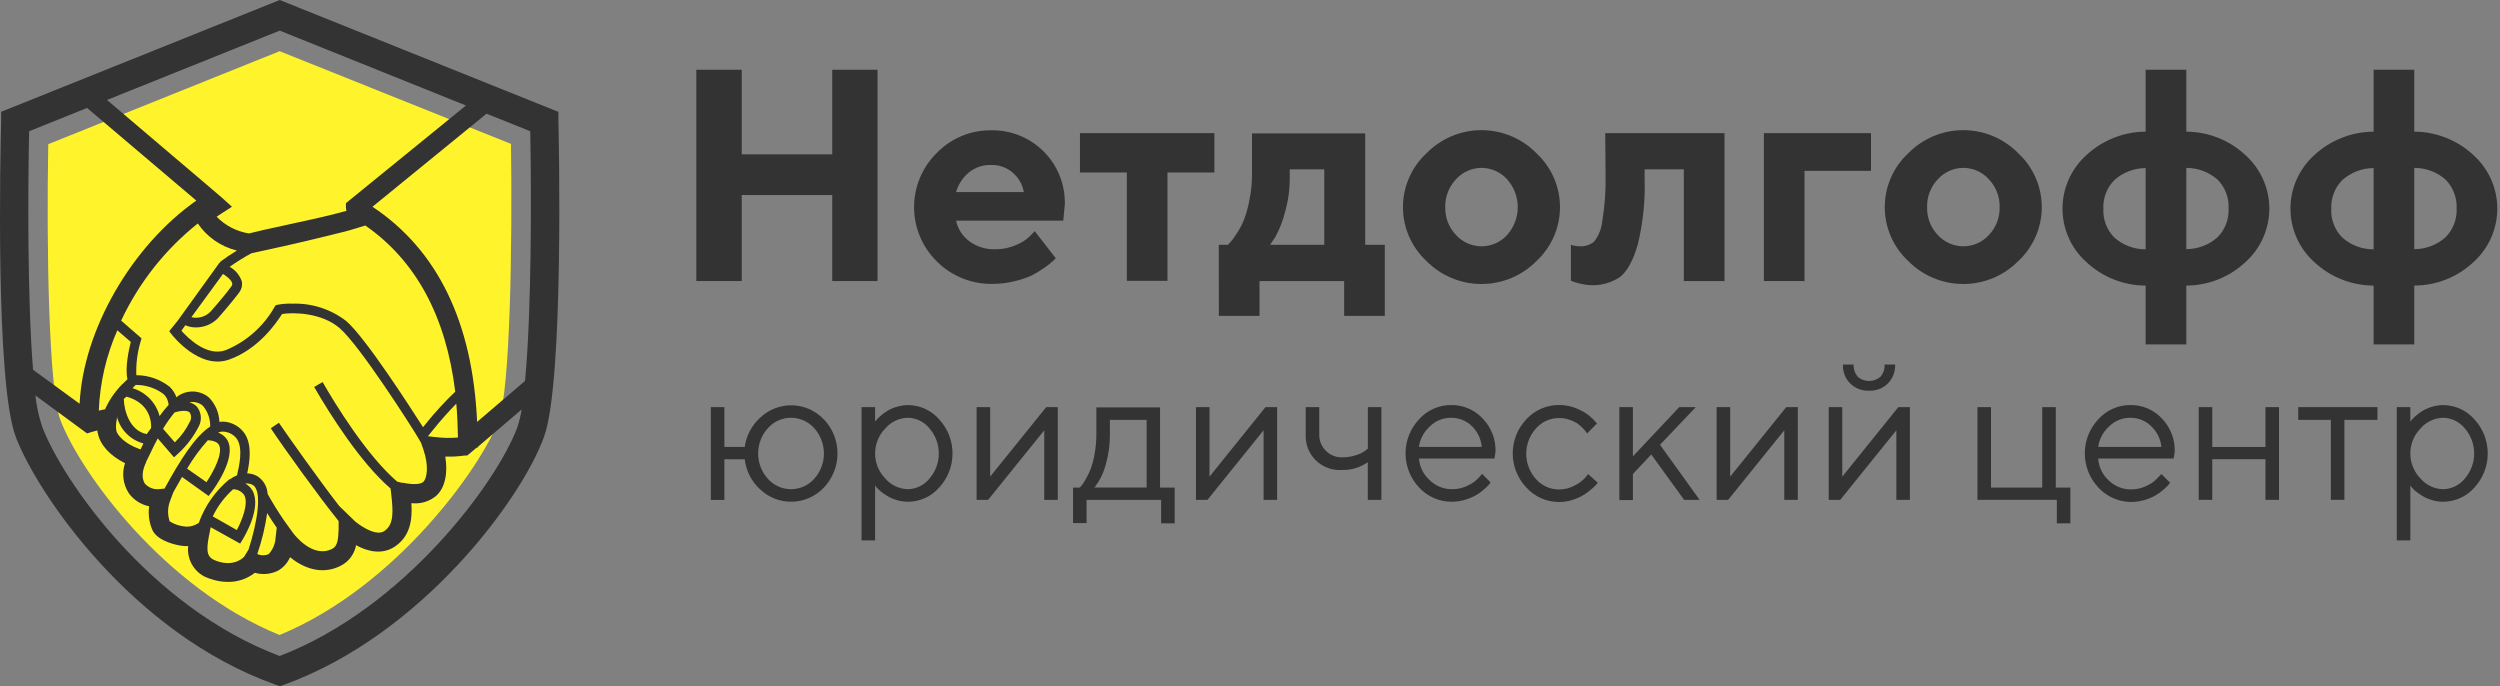
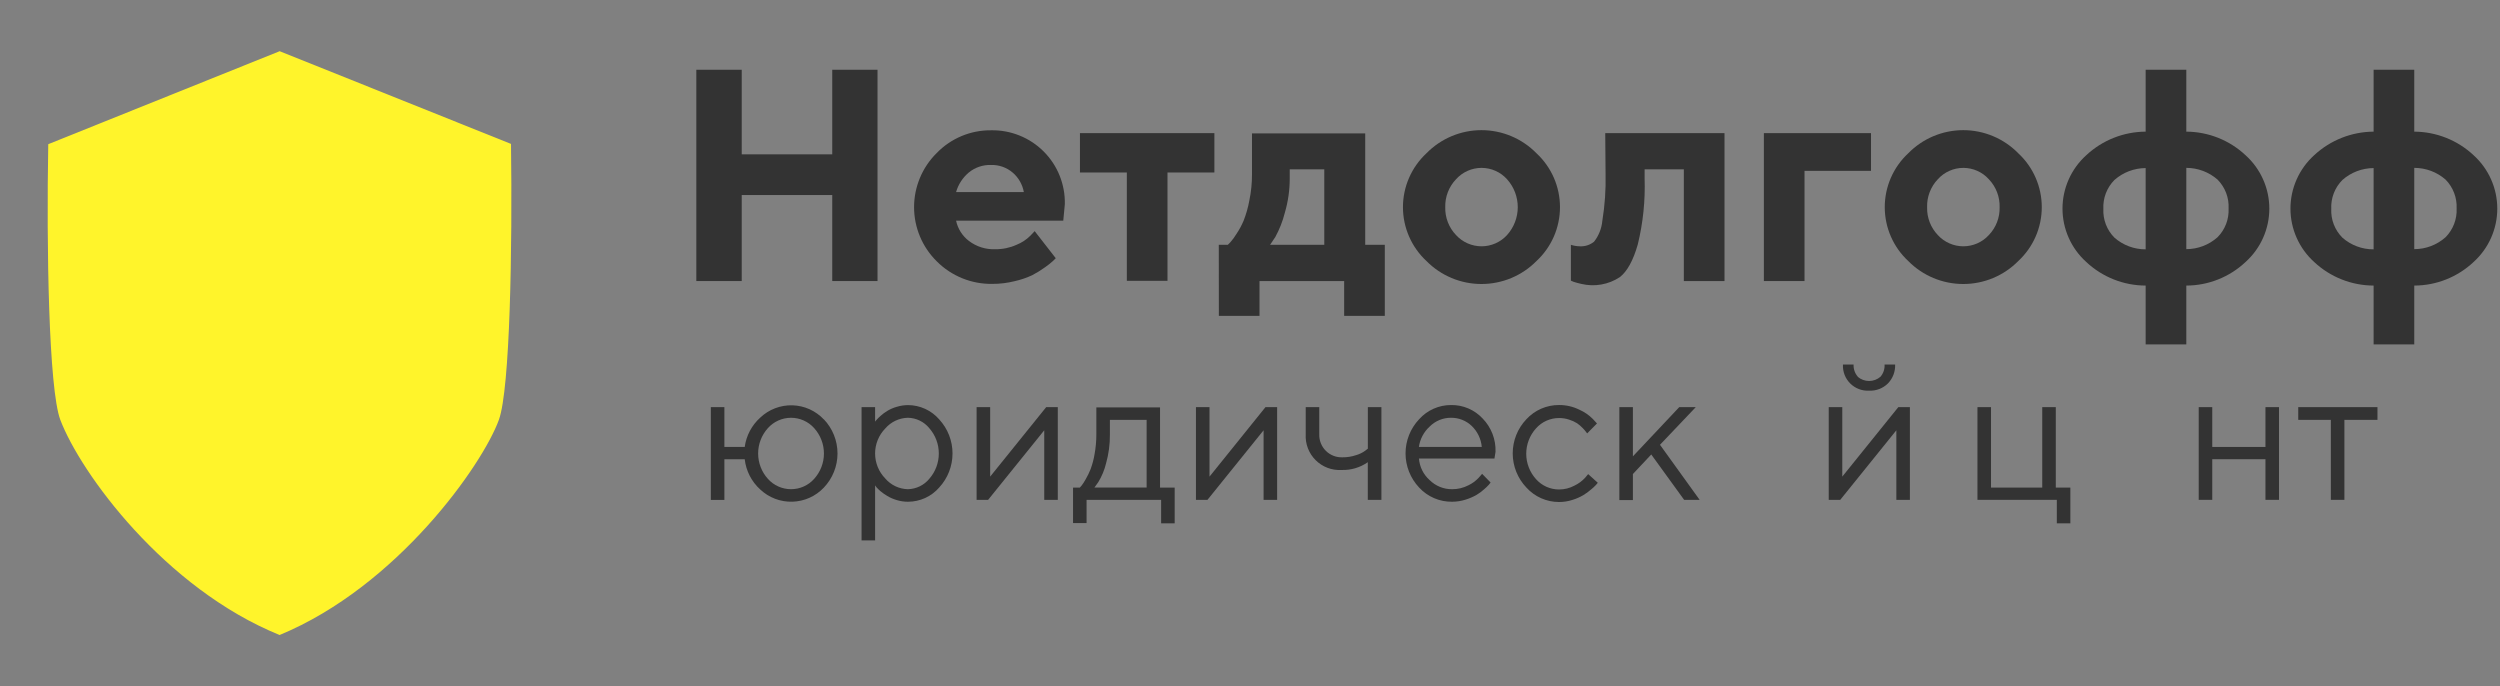
<svg xmlns="http://www.w3.org/2000/svg" width="204" height="56" viewBox="0 0 204 56" fill="none">
  <rect x="0" y="0" width="204" height="56" fill="#808080" stroke="none" />
  <path d="M3.938 11.765C3.783 20.181 3.976 31.747 4.922 34.261C6.581 38.615 13.432 48.004 22.815 51.817C32.442 47.838 39.387 37.903 40.708 34.261C41.626 31.741 41.814 20.164 41.698 11.743L22.821 4.178L3.938 11.765Z" fill="#FFF42B" />
-   <path d="M71.606 5.692V22.933H67.912V15.915H60.525V22.933H56.82V5.692H60.525V12.594H67.912V5.692H71.606Z" fill="#333333" />
+   <path d="M71.606 5.692V22.933H67.912V15.915H60.525V22.933H56.82V5.692H60.525V12.594H67.912V5.692Z" fill="#333333" />
  <path d="M86.763 18.004H78.016C78.154 18.665 78.527 19.254 79.066 19.661C79.682 20.13 80.443 20.369 81.217 20.336C81.813 20.344 82.404 20.221 82.948 19.976C83.372 19.807 83.758 19.553 84.081 19.23L84.43 18.86L86.149 21.07L85.934 21.286C85.727 21.473 85.509 21.646 85.281 21.805C84.949 22.047 84.6 22.263 84.236 22.452C83.775 22.669 83.291 22.834 82.793 22.944C82.2 23.093 81.591 23.167 80.979 23.165C80.138 23.179 79.302 23.024 78.522 22.707C77.742 22.391 77.033 21.921 76.44 21.325C75.853 20.747 75.387 20.059 75.07 19.3C74.752 18.541 74.588 17.727 74.588 16.904C74.588 16.081 74.752 15.267 75.07 14.508C75.387 13.749 75.853 13.061 76.44 12.483C77.013 11.891 77.701 11.422 78.461 11.104C79.222 10.785 80.039 10.625 80.863 10.632C81.66 10.615 82.452 10.76 83.192 11.058C83.931 11.355 84.603 11.799 85.166 12.363C85.729 12.927 86.172 13.599 86.469 14.338C86.765 15.078 86.908 15.87 86.89 16.666L86.763 18.004ZM82.638 14.086C82.143 13.663 81.508 13.441 80.858 13.461C80.203 13.443 79.563 13.661 79.055 14.075C78.558 14.493 78.196 15.048 78.016 15.672H83.545C83.434 15.055 83.114 14.494 82.638 14.086Z" fill="#333333" />
  <path d="M88.124 14.075V10.864H99.094V14.075H95.268V22.916H91.95V14.075H88.124Z" fill="#333333" />
  <path d="M99.453 19.976H100.189L100.393 19.772C100.574 19.57 100.735 19.352 100.874 19.12C101.111 18.772 101.313 18.402 101.477 18.015C101.687 17.479 101.844 16.923 101.947 16.357C102.094 15.648 102.166 14.926 102.163 14.202V10.886H111.402V19.976H113V25.773H109.683V22.933H102.776V25.773H99.459L99.453 19.976ZM105.242 13.815V14.561C105.244 15.505 105.11 16.445 104.844 17.352C104.67 18.045 104.408 18.714 104.065 19.341L103.639 19.976H108.062V13.815H105.242Z" fill="#333333" />
  <path d="M118.812 14.627C118.522 14.931 118.295 15.289 118.144 15.68C117.993 16.072 117.921 16.49 117.933 16.909C117.922 17.327 117.994 17.743 118.145 18.133C118.296 18.523 118.522 18.879 118.812 19.18C119.076 19.47 119.398 19.7 119.756 19.858C120.115 20.016 120.502 20.098 120.894 20.098C121.285 20.098 121.673 20.016 122.031 19.858C122.39 19.7 122.711 19.47 122.976 19.18C123.538 18.555 123.85 17.744 123.85 16.904C123.85 16.063 123.538 15.252 122.976 14.627C122.713 14.335 122.392 14.101 122.033 13.942C121.675 13.782 121.286 13.699 120.894 13.699C120.501 13.699 120.113 13.782 119.754 13.942C119.395 14.101 119.074 14.335 118.812 14.627ZM125.381 12.511C125.985 13.072 126.466 13.752 126.796 14.508C127.125 15.264 127.295 16.079 127.295 16.904C127.295 17.728 127.125 18.544 126.796 19.3C126.466 20.055 125.985 20.735 125.381 21.297C124.794 21.892 124.094 22.364 123.323 22.687C122.552 23.009 121.724 23.175 120.888 23.175C120.052 23.175 119.224 23.009 118.453 22.687C117.682 22.364 116.982 21.892 116.395 21.297C115.792 20.735 115.31 20.055 114.981 19.3C114.651 18.544 114.481 17.728 114.481 16.904C114.481 16.079 114.651 15.264 114.981 14.508C115.31 13.752 115.792 13.072 116.395 12.511C116.981 11.912 117.679 11.437 118.451 11.112C119.222 10.788 120.051 10.62 120.888 10.62C121.725 10.62 122.554 10.788 123.325 11.112C124.097 11.437 124.796 11.912 125.381 12.511Z" fill="#333333" />
  <path d="M130.987 10.864H140.719V22.933H137.401V13.815H134.2V14.561C134.26 16.368 134.074 18.175 133.647 19.932C133.271 21.259 132.779 22.143 132.181 22.612C131.722 22.916 131.205 23.122 130.663 23.217C130.121 23.312 129.565 23.294 129.03 23.165C128.817 23.119 128.606 23.061 128.399 22.994L128.184 22.9V19.976C128.421 20.054 128.669 20.095 128.919 20.098C129.337 20.12 129.749 19.986 130.075 19.722C130.458 19.233 130.692 18.644 130.749 18.026C130.956 16.758 131.045 15.475 131.015 14.191L130.987 10.864Z" fill="#333333" />
  <path d="M152.674 10.864V13.942H147.249V22.933H143.932V10.864H152.674Z" fill="#333333" />
  <path d="M158.126 14.627C157.837 14.931 157.611 15.289 157.461 15.681C157.311 16.073 157.24 16.49 157.253 16.909C157.241 17.327 157.312 17.743 157.462 18.133C157.612 18.522 157.838 18.879 158.126 19.18C158.391 19.47 158.712 19.7 159.071 19.858C159.429 20.016 159.816 20.098 160.208 20.098C160.6 20.098 160.987 20.016 161.346 19.858C161.704 19.7 162.026 19.47 162.29 19.18C162.58 18.879 162.806 18.523 162.957 18.133C163.108 17.743 163.18 17.327 163.169 16.909C163.181 16.49 163.109 16.072 162.958 15.68C162.807 15.289 162.58 14.931 162.29 14.627C162.028 14.335 161.707 14.101 161.348 13.942C160.989 13.782 160.601 13.699 160.208 13.699C159.815 13.699 159.427 13.782 159.068 13.942C158.71 14.101 158.389 14.335 158.126 14.627ZM164.695 12.511C165.299 13.072 165.781 13.752 166.11 14.508C166.439 15.264 166.609 16.079 166.609 16.904C166.609 17.728 166.439 18.544 166.11 19.3C165.781 20.055 165.299 20.735 164.695 21.297C164.108 21.892 163.409 22.364 162.638 22.687C161.866 23.009 161.039 23.175 160.203 23.175C159.367 23.175 158.539 23.009 157.768 22.687C156.996 22.364 156.297 21.892 155.71 21.297C155.106 20.735 154.624 20.055 154.295 19.3C153.966 18.544 153.796 17.728 153.796 16.904C153.796 16.079 153.966 15.264 154.295 14.508C154.624 13.752 155.106 13.072 155.71 12.511C156.295 11.912 156.994 11.437 157.765 11.112C158.537 10.788 159.366 10.62 160.203 10.62C161.04 10.62 161.868 10.788 162.64 11.112C163.411 11.437 164.11 11.912 164.695 12.511Z" fill="#333333" />
  <path d="M175.085 20.346V13.715C174.145 13.72 173.239 14.065 172.536 14.688C172.23 14.997 171.992 15.367 171.837 15.773C171.682 16.179 171.613 16.613 171.634 17.047C171.614 17.479 171.684 17.91 171.839 18.314C171.994 18.717 172.231 19.084 172.536 19.39C173.24 20.01 174.147 20.35 175.085 20.346ZM178.403 23.303V28.105H175.085V23.303C173.285 23.298 171.554 22.611 170.241 21.38C169.63 20.83 169.141 20.158 168.807 19.407C168.473 18.657 168.3 17.844 168.3 17.023C168.3 16.201 168.473 15.388 168.807 14.638C169.141 13.887 169.63 13.215 170.241 12.665C171.556 11.438 173.286 10.752 175.085 10.742V5.692H178.403V10.742C180.199 10.751 181.925 11.438 183.235 12.665C183.846 13.215 184.335 13.887 184.669 14.638C185.004 15.388 185.177 16.201 185.177 17.023C185.177 17.844 185.004 18.657 184.669 19.407C184.335 20.158 183.846 20.83 183.235 21.38C181.929 22.61 180.203 23.298 178.408 23.303H178.403ZM178.403 13.699V20.33C179.343 20.33 180.251 19.984 180.952 19.357C181.256 19.05 181.494 18.684 181.649 18.28C181.804 17.877 181.873 17.446 181.853 17.014C181.875 16.58 181.806 16.146 181.651 15.74C181.496 15.334 181.257 14.964 180.952 14.655C180.247 14.039 179.344 13.7 178.408 13.699H178.403Z" fill="#333333" />
  <path d="M193.687 20.346V13.715C192.747 13.72 191.841 14.065 191.137 14.688C190.831 14.997 190.592 15.366 190.436 15.772C190.28 16.179 190.21 16.613 190.231 17.047C190.211 17.48 190.281 17.911 190.437 18.314C190.593 18.718 190.832 19.084 191.137 19.39C191.84 20.012 192.748 20.352 193.687 20.346ZM197.004 23.303V28.105H193.687V23.303C191.885 23.297 190.152 22.61 188.837 21.38C188.228 20.829 187.741 20.157 187.407 19.406C187.074 18.656 186.901 17.844 186.901 17.023C186.901 16.201 187.074 15.389 187.407 14.639C187.741 13.888 188.228 13.216 188.837 12.665C190.156 11.44 191.886 10.754 193.687 10.742V5.692H197.004V10.742C198.802 10.751 200.53 11.438 201.842 12.665C202.452 13.216 202.939 13.888 203.273 14.639C203.606 15.389 203.778 16.201 203.778 17.023C203.778 17.844 203.606 18.656 203.273 19.406C202.939 20.157 202.452 20.829 201.842 21.38C200.533 22.612 198.803 23.299 197.004 23.303ZM197.004 13.699V20.33C197.946 20.331 198.856 19.984 199.559 19.357C199.863 19.05 200.099 18.683 200.254 18.28C200.41 17.877 200.48 17.446 200.46 17.014C200.481 16.58 200.411 16.146 200.256 15.74C200.101 15.334 199.864 14.965 199.559 14.655C198.852 14.037 197.944 13.697 197.004 13.699Z" fill="#333333" />
  <path d="M67.222 34.211C67.94 34.963 68.341 35.962 68.341 37.002C68.341 38.041 67.94 39.041 67.222 39.792C66.89 40.143 66.493 40.424 66.053 40.621C65.612 40.818 65.137 40.926 64.655 40.939C64.173 40.953 63.693 40.871 63.242 40.699C62.792 40.527 62.38 40.267 62.029 39.936C61.325 39.296 60.877 38.422 60.769 37.477H59.11V40.792H58.004V33.222H59.11V36.471H60.769C60.894 35.549 61.343 34.701 62.035 34.078C62.385 33.746 62.797 33.486 63.248 33.314C63.699 33.141 64.179 33.059 64.662 33.073C65.145 33.087 65.62 33.196 66.06 33.394C66.5 33.593 66.897 33.876 67.227 34.228L67.222 34.211ZM62.66 34.935C62.147 35.503 61.864 36.24 61.864 37.005C61.864 37.769 62.147 38.506 62.66 39.074C62.897 39.34 63.188 39.552 63.514 39.698C63.839 39.843 64.192 39.918 64.548 39.918C64.904 39.918 65.257 39.843 65.582 39.698C65.908 39.552 66.199 39.34 66.436 39.074C66.949 38.506 67.233 37.769 67.233 37.005C67.233 36.24 66.949 35.503 66.436 34.935C66.199 34.669 65.908 34.457 65.582 34.311C65.257 34.166 64.904 34.091 64.548 34.091C64.192 34.091 63.839 34.166 63.514 34.311C63.188 34.457 62.897 34.669 62.66 34.935Z" fill="#333333" />
  <path d="M71.409 39.604V44.097H70.303V33.222H71.409V34.404L71.525 34.261C71.628 34.145 71.739 34.036 71.856 33.935C72.026 33.78 72.212 33.643 72.409 33.526C72.645 33.385 72.897 33.275 73.162 33.2C73.466 33.105 73.783 33.057 74.102 33.056C74.583 33.058 75.059 33.164 75.497 33.365C75.934 33.566 76.324 33.858 76.639 34.222C77.338 34.979 77.726 35.972 77.726 37.002C77.726 38.032 77.338 39.024 76.639 39.781C76.323 40.145 75.932 40.437 75.493 40.637C75.055 40.837 74.578 40.941 74.096 40.942C73.779 40.944 73.464 40.897 73.162 40.803C72.896 40.725 72.642 40.613 72.404 40.472C72.21 40.357 72.025 40.228 71.851 40.085C71.729 39.981 71.614 39.869 71.508 39.748L71.409 39.604ZM72.238 34.963C71.706 35.509 71.408 36.242 71.408 37.004C71.408 37.767 71.706 38.5 72.238 39.046C72.467 39.312 72.749 39.527 73.066 39.678C73.383 39.828 73.728 39.91 74.079 39.919C74.416 39.912 74.746 39.832 75.049 39.685C75.352 39.539 75.619 39.328 75.832 39.068C76.332 38.497 76.607 37.763 76.607 37.004C76.607 36.245 76.332 35.512 75.832 34.941C75.62 34.68 75.353 34.468 75.05 34.321C74.747 34.174 74.416 34.095 74.079 34.09C73.728 34.099 73.383 34.181 73.066 34.331C72.749 34.482 72.467 34.697 72.238 34.963Z" fill="#333333" />
  <path d="M85.37 33.222H86.316V40.787H85.21V35.112L80.631 40.787H79.691V33.222H80.797V38.892L85.37 33.222Z" fill="#333333" />
  <path d="M95.854 39.787V42.705H94.748V40.787H88.665V42.682H87.56V39.787H88.112L88.256 39.627C88.377 39.468 88.487 39.299 88.582 39.124C88.743 38.851 88.881 38.567 88.997 38.273C89.142 37.877 89.25 37.468 89.318 37.052C89.414 36.525 89.462 35.99 89.462 35.455V33.244H94.659V39.787H95.854ZM90.568 34.261V35.449C90.576 36.25 90.47 37.048 90.252 37.82C90.121 38.355 89.909 38.868 89.622 39.339L89.307 39.781H93.565V34.261H90.568Z" fill="#333333" />
  <path d="M103.263 33.222H104.214V40.787H103.108V35.112L98.53 40.787H97.59V33.222H98.696V38.892L103.263 33.222Z" fill="#333333" />
  <path d="M111.612 40.787V37.715C110.984 38.154 110.231 38.377 109.466 38.35C109.077 38.373 108.687 38.313 108.323 38.174C107.958 38.035 107.627 37.821 107.352 37.545C107.076 37.27 106.862 36.939 106.723 36.575C106.584 36.211 106.524 35.822 106.547 35.432V33.222H107.652V35.432C107.644 35.683 107.687 35.933 107.78 36.166C107.872 36.399 108.012 36.611 108.19 36.788C108.368 36.965 108.58 37.103 108.814 37.194C109.048 37.285 109.298 37.327 109.549 37.317C109.925 37.32 110.299 37.261 110.655 37.14C110.919 37.065 111.167 36.946 111.39 36.786L111.617 36.609V33.222H112.723V40.787H111.612Z" fill="#333333" />
  <path d="M121.947 37.416H115.787C115.838 38.092 116.149 38.722 116.655 39.173C116.897 39.413 117.183 39.602 117.498 39.73C117.813 39.858 118.151 39.923 118.491 39.919C118.95 39.923 119.404 39.815 119.812 39.605C120.139 39.451 120.432 39.235 120.675 38.969L120.94 38.665L121.632 39.372C121.604 39.411 121.56 39.472 121.499 39.544C121.379 39.678 121.25 39.804 121.112 39.919C120.917 40.098 120.704 40.255 120.476 40.389C120.196 40.548 119.899 40.676 119.591 40.77C119.234 40.884 118.861 40.942 118.485 40.942C117.982 40.948 117.484 40.848 117.022 40.649C116.56 40.45 116.145 40.157 115.804 39.787C115.09 39.033 114.692 38.034 114.692 36.996C114.692 35.958 115.09 34.96 115.804 34.206C116.131 33.842 116.532 33.55 116.98 33.352C117.428 33.153 117.912 33.05 118.402 33.051C118.887 33.042 119.368 33.137 119.814 33.327C120.26 33.518 120.661 33.8 120.99 34.156C121.338 34.515 121.609 34.94 121.789 35.406C121.968 35.873 122.052 36.37 122.035 36.869L121.947 37.416ZM120.094 34.758C119.637 34.32 119.025 34.08 118.391 34.09C118.068 34.089 117.748 34.152 117.45 34.277C117.152 34.401 116.882 34.584 116.655 34.813C116.18 35.248 115.871 35.834 115.781 36.471H120.913C120.856 35.82 120.565 35.212 120.094 34.758Z" fill="#333333" />
  <path d="M124.557 39.787C123.838 39.035 123.438 38.036 123.438 36.996C123.438 35.956 123.838 34.957 124.557 34.206C124.895 33.838 125.307 33.546 125.765 33.347C126.223 33.148 126.717 33.047 127.217 33.05C127.792 33.046 128.36 33.176 128.876 33.432C129.289 33.614 129.664 33.873 129.981 34.194L130.313 34.554L129.511 35.366L129.417 35.239C129.334 35.13 129.243 35.027 129.147 34.929C129.007 34.784 128.853 34.652 128.688 34.537C128.487 34.413 128.272 34.314 128.046 34.244C127.781 34.155 127.502 34.11 127.222 34.111C126.866 34.111 126.514 34.186 126.188 34.331C125.863 34.477 125.573 34.69 125.337 34.957C124.824 35.525 124.541 36.262 124.541 37.026C124.541 37.791 124.824 38.528 125.337 39.096C125.573 39.362 125.863 39.576 126.188 39.722C126.514 39.867 126.866 39.942 127.222 39.941C127.66 39.942 128.092 39.834 128.477 39.626C128.802 39.47 129.095 39.255 129.34 38.991L129.594 38.687L130.38 39.394C130.346 39.433 130.302 39.494 130.236 39.566C130.111 39.7 129.976 39.826 129.832 39.941C129.631 40.117 129.415 40.275 129.185 40.411C128.91 40.572 128.617 40.7 128.312 40.792C127.955 40.908 127.581 40.966 127.206 40.964C126.706 40.963 126.213 40.858 125.757 40.655C125.301 40.453 124.892 40.157 124.557 39.787Z" fill="#333333" />
  <path d="M133.244 38.682V40.804H132.138V33.222H133.244V37.239L137.026 33.222H138.375L135.455 36.294L138.69 40.787H137.424L134.742 37.085L133.244 38.682Z" fill="#333333" />
-   <path d="M145.757 33.222H146.702V40.787H145.597V35.112L141.018 40.787H140.078V33.222H141.184V38.892L145.757 33.222Z" fill="#333333" />
  <path d="M154.902 33.222H155.848V40.787H154.742V35.112L150.164 40.787H149.224V33.222H150.33V38.892L154.902 33.222ZM151.585 30.741C151.843 30.965 152.174 31.089 152.516 31.089C152.859 31.089 153.19 30.965 153.448 30.741C153.685 30.465 153.804 30.108 153.78 29.746H154.643C154.654 30.029 154.608 30.312 154.508 30.577C154.407 30.842 154.253 31.084 154.056 31.288C153.855 31.487 153.614 31.642 153.349 31.744C153.085 31.845 152.802 31.892 152.519 31.879C152.235 31.894 151.951 31.85 151.685 31.748C151.419 31.646 151.178 31.489 150.976 31.288C150.775 31.087 150.618 30.846 150.516 30.58C150.415 30.314 150.37 30.03 150.385 29.746H151.253C151.234 30.111 151.359 30.468 151.601 30.741H151.585Z" fill="#333333" />
  <path d="M161.361 40.787V33.222H162.467V39.787H166.647V33.222H167.753V39.787H168.942V42.705H167.836V40.787H161.361Z" fill="#333333" />
-   <path d="M177.368 37.416H171.214C171.255 38.095 171.558 38.731 172.06 39.19C172.301 39.43 172.588 39.619 172.903 39.747C173.218 39.875 173.555 39.939 173.896 39.936C174.353 39.939 174.805 39.831 175.212 39.621C175.54 39.471 175.833 39.254 176.074 38.986L176.373 38.682L177.08 39.389C177.053 39.428 177.009 39.489 176.948 39.56C176.828 39.695 176.699 39.82 176.561 39.936C176.365 40.113 176.152 40.27 175.925 40.406C175.643 40.566 175.345 40.694 175.035 40.787C174.371 40.998 173.661 41.016 172.987 40.839C172.314 40.662 171.704 40.297 171.23 39.787C170.517 39.033 170.119 38.034 170.119 36.996C170.119 35.958 170.517 34.96 171.23 34.206C171.558 33.842 171.959 33.55 172.407 33.352C172.854 33.153 173.339 33.05 173.829 33.051C174.314 33.042 174.795 33.137 175.241 33.327C175.687 33.518 176.088 33.8 176.417 34.156C176.763 34.516 177.034 34.941 177.212 35.407C177.391 35.873 177.474 36.37 177.456 36.869L177.368 37.416ZM175.516 34.758C175.061 34.32 174.45 34.079 173.818 34.09C173.496 34.089 173.177 34.153 172.88 34.277C172.583 34.402 172.313 34.584 172.087 34.813C171.61 35.246 171.3 35.833 171.214 36.471H176.373C176.305 35.815 176 35.206 175.516 34.758Z" fill="#333333" />
  <path d="M184.862 40.787V37.472H180.521V40.787H179.415V33.222H180.521V36.471H184.862V33.222H185.967V40.787H184.862Z" fill="#333333" />
  <path d="M187.537 34.261V33.222H194.001V34.261H191.303V40.787H190.197V34.261H187.537Z" fill="#333333" />
-   <path d="M196.683 39.604V44.097H195.577V33.222H196.683V34.404C196.683 34.404 196.738 34.327 196.794 34.261C196.849 34.194 196.96 34.09 197.125 33.935C197.296 33.781 197.481 33.644 197.678 33.526C197.915 33.386 198.167 33.277 198.43 33.2C198.736 33.105 199.055 33.056 199.376 33.056C199.857 33.059 200.333 33.165 200.77 33.366C201.208 33.567 201.598 33.859 201.914 34.222C202.613 34.979 203.001 35.972 203.001 37.002C203.001 38.032 202.613 39.024 201.914 39.781C201.597 40.145 201.206 40.436 200.768 40.636C200.329 40.836 199.853 40.941 199.37 40.942C199.054 40.944 198.738 40.897 198.436 40.803C198.169 40.725 197.912 40.614 197.673 40.472C197.479 40.357 197.294 40.228 197.12 40.085C196.995 39.984 196.88 39.871 196.777 39.748L196.683 39.604ZM197.512 34.963C196.98 35.509 196.683 36.242 196.683 37.004C196.683 37.767 196.98 38.5 197.512 39.046C197.742 39.314 198.026 39.53 198.345 39.68C198.665 39.831 199.012 39.912 199.365 39.919C199.701 39.912 200.032 39.832 200.334 39.685C200.637 39.538 200.904 39.328 201.118 39.068C201.617 38.497 201.892 37.763 201.892 37.004C201.892 36.245 201.617 35.512 201.118 34.941C200.905 34.68 200.638 34.469 200.335 34.322C200.032 34.175 199.701 34.096 199.365 34.09C199.012 34.097 198.665 34.178 198.345 34.329C198.026 34.479 197.742 34.695 197.512 34.963Z" fill="#333333" />
-   <path d="M45.568 9.891V9.129L22.826 0L0.094 9.123V9.886C0.039 12.052 -0.409 31.172 1.288 35.653C3.014 40.218 10.744 51.679 22.45 55.856L22.842 56L23.235 55.856C34.476 51.762 42.588 40.666 44.396 35.637C46.044 31.067 45.59 10.754 45.568 9.891ZM38.933 34.432C38.568 26.281 35.693 20.391 30.395 16.871L39.702 9.278L43.268 10.709C43.362 15.556 43.39 25.359 42.842 31.084C42.129 31.697 40.304 33.261 38.927 34.432H38.933ZM32.85 39.406L32.408 39.301C29.931 37.173 27.354 32.973 26.326 31.177L25.635 31.575C26.945 33.835 29.411 37.748 31.872 39.864L31.916 40.245C32.093 41.804 32.143 42.793 31.363 43.334C30.583 43.876 28.952 42.55 28.941 42.511L27.68 41.29C26.06 39.201 23.622 35.764 22.759 34.498L22.096 34.946C23.102 36.471 26.044 40.56 27.631 42.517V43.169C27.603 43.992 27.553 44.55 27.122 44.777C25.507 45.622 23.987 43.583 23.921 43.5L23.169 42.456C22.698 41.771 22.245 41.036 21.836 40.301C21.822 40.01 21.738 39.727 21.592 39.475C21.445 39.223 21.241 39.01 20.995 38.853C20.744 38.711 20.461 38.633 20.172 38.626C20.376 37.676 20.581 36.328 19.972 35.388C19.799 35.133 19.576 34.915 19.315 34.75C19.054 34.585 18.762 34.474 18.457 34.427C18.274 34.395 18.087 34.395 17.904 34.427C17.877 33.684 17.576 32.977 17.058 32.443C16.832 32.25 16.567 32.108 16.28 32.026C15.994 31.944 15.694 31.924 15.4 31.968C15.029 32.021 14.681 32.176 14.393 32.415C14.282 32.089 14.092 31.794 13.84 31.559C13.066 30.95 12.11 30.618 11.125 30.614C11.088 29.68 11.208 28.746 11.479 27.851L11.546 27.608L9.887 26.16C11.333 23.073 13.473 20.361 16.14 18.236C16.894 19.341 18.031 20.128 19.331 20.446C18.864 20.726 18.412 21.031 17.976 21.358V21.396L17.888 21.468L15.339 25.005L14.73 25.85L14.487 26.188L13.807 27.027L13.99 27.265C14.084 27.387 16.279 30.194 18.69 29.343C21.1 28.492 22.56 26.342 23.014 25.624C23.893 25.475 26.254 25.497 27.73 26.79C29.389 28.232 33.636 34.896 34.117 35.72L34.355 36.129L34.548 36.681C35.024 38.063 34.825 39.057 34.548 39.317C34.272 39.577 33.486 39.527 32.85 39.383V39.406ZM2.378 10.709L7.105 8.808C9.903 11.179 14.017 14.671 16.019 16.368C10.694 20.109 6.774 26.994 6.497 32.946L2.698 30.172C2.228 24.375 2.278 15.307 2.378 10.709ZM9.566 26.945L10.672 27.901C10.517 28.514 10.185 30.034 10.401 30.945L10.235 31.111C9.527 31.746 8.962 32.524 8.576 33.393C8.394 33.426 8.222 33.465 8.062 33.504C8.151 31.242 8.665 29.017 9.577 26.945H9.566ZM10.323 32.365C12.314 32.918 12.353 34.526 12.331 34.929L11.971 35.421C10.572 35.156 10.119 33.476 10.102 32.553L10.323 32.365ZM14.249 33.653C14.836 33.482 15.294 33.482 15.477 33.653C15.547 33.762 15.586 33.888 15.591 34.017C15.596 34.146 15.566 34.274 15.505 34.388C15.197 35.026 14.777 35.605 14.266 36.096L13.304 34.99C13.584 34.521 13.9 34.074 14.249 33.653ZM13.022 33.952C12.88 33.414 12.602 32.922 12.214 32.524C11.827 32.125 11.343 31.833 10.81 31.675L11.075 31.41C11.887 31.403 12.68 31.661 13.332 32.145C13.585 32.376 13.738 32.697 13.757 33.04C13.493 33.328 13.248 33.632 13.022 33.952ZM9.594 34.045H9.56V33.968L9.594 34.045ZM9.527 34.283V34.117L9.555 34.184V34.056C9.696 34.567 9.968 35.032 10.345 35.405C10.721 35.779 11.188 36.047 11.7 36.184L11.479 36.659H11.429C10.136 36.206 9.549 35.477 9.489 35.123C9.447 34.836 9.46 34.543 9.527 34.261V34.283ZM11.922 37.72C11.922 37.659 11.977 37.587 12.005 37.521L12.275 36.969C12.452 36.582 12.657 36.173 12.873 35.775L14.2 37.317L14.504 37.041C15.228 36.389 15.821 35.605 16.251 34.731C16.37 34.477 16.415 34.194 16.378 33.916C16.342 33.638 16.227 33.376 16.047 33.161C15.874 32.992 15.658 32.876 15.422 32.824H15.488C15.674 32.791 15.864 32.798 16.047 32.846C16.229 32.894 16.399 32.981 16.544 33.1C16.952 33.575 17.169 34.183 17.152 34.808C15.919 35.593 14.67 37.604 13.475 39.781L13.426 39.87L13.072 39.903C12.839 39.942 12.6 39.92 12.378 39.84C12.156 39.759 11.959 39.623 11.805 39.444C11.551 38.991 11.595 38.405 11.922 37.72ZM17.877 36.322C18.198 36.963 17.484 38.394 16.848 39.345L15.267 38.24C15.754 37.411 16.323 36.634 16.964 35.919C17.44 35.952 17.755 36.079 17.877 36.322ZM13.873 40.892L14.144 40.168L14.178 40.107C14.338 39.82 14.576 39.395 14.852 38.919L17.025 40.472L17.263 40.157C17.473 39.875 19.287 37.394 18.59 35.98C18.422 35.663 18.139 35.422 17.799 35.305C17.957 35.228 18.135 35.201 18.308 35.228C18.512 35.249 18.709 35.314 18.886 35.416C19.063 35.519 19.217 35.658 19.337 35.825C19.84 36.604 19.53 37.98 19.337 38.803H19.298C19.113 38.885 18.937 38.985 18.773 39.102H18.728C17.584 40.045 16.716 41.28 16.218 42.677L15.919 42.832C15.679 42.942 15.415 42.989 15.151 42.97C14.691 42.934 14.245 42.791 13.851 42.55C13.662 42.012 13.67 41.425 13.873 40.892ZM17.363 42.135C17.765 41.297 18.329 40.546 19.021 39.925C19.199 39.925 19.374 39.967 19.532 40.049C19.69 40.131 19.826 40.249 19.928 40.395C20.31 41.096 19.724 42.5 19.326 43.252L17.374 42.146L17.363 42.135ZM17.053 43.732L17.191 43.02L19.596 44.357L19.796 44.031C19.956 43.766 21.36 41.422 20.608 40.041C20.467 39.797 20.262 39.594 20.017 39.455C20.222 39.429 20.431 39.468 20.614 39.566C21.449 40.035 20.979 42.688 20.282 44.843L19.917 45.434C19.917 45.434 19.176 46.296 17.705 45.788C16.964 45.528 16.765 45.18 17.053 43.716V43.732ZM21.803 41.87C22.052 42.279 22.317 42.682 22.582 43.064L22.488 43.887C22.459 44.377 22.264 44.843 21.935 45.208C21.788 45.275 21.628 45.31 21.465 45.31C21.303 45.31 21.143 45.275 20.995 45.208C21.371 44.118 21.642 42.995 21.803 41.854V41.87ZM34.52 34.858C33.414 33.139 29.859 27.597 28.261 26.204C27.012 25.234 25.463 24.73 23.882 24.778C23.471 24.762 23.059 24.791 22.654 24.867L22.488 24.911L22.4 25.055C21.502 26.641 20.099 27.88 18.413 28.575C16.887 29.127 15.333 27.58 14.802 26.989L15.123 26.541C15.39 26.657 15.678 26.717 15.969 26.718C16.305 26.721 16.638 26.657 16.949 26.529C17.26 26.401 17.541 26.211 17.777 25.972C18.59 25.049 19.182 24.314 19.53 23.85C19.62 23.727 19.686 23.588 19.722 23.44C19.758 23.292 19.764 23.138 19.74 22.988C19.575 22.47 19.217 22.034 18.739 21.772C19.309 21.369 19.901 21 20.514 20.667C21.692 20.418 24.446 19.816 26.834 19.219C27.747 19.004 28.571 18.794 29.196 18.589L29.809 18.401C33.94 21.269 36.395 25.817 37.147 31.962C36.301 32.77 35.508 33.632 34.775 34.543L34.52 34.858ZM18.95 23.121C18.957 23.165 18.954 23.21 18.941 23.253C18.929 23.296 18.907 23.336 18.878 23.369C18.551 23.828 17.965 24.541 17.18 25.43C16.98 25.634 16.731 25.783 16.457 25.862C16.183 25.942 15.893 25.949 15.615 25.884C16.295 24.944 17.667 23.071 18.192 22.358L18.275 22.402C18.784 22.745 18.927 22.982 18.95 23.121ZM35.372 35.035C35.958 34.306 36.58 33.607 37.235 32.94C37.313 33.819 37.352 34.742 37.368 35.703C36.703 35.756 36.033 35.738 35.372 35.648L34.919 35.598L35.372 35.035ZM38.021 8.609L28.228 16.578V16.965C28.235 17.047 28.247 17.128 28.267 17.208C26.912 17.595 24.783 18.053 23.135 18.407C21.957 18.661 20.924 18.888 20.321 19.048C19.314 18.893 18.386 18.414 17.678 17.683L18.07 17.423L18.927 16.871L18.17 16.186C17.705 15.765 11.534 10.555 8.731 8.156L22.826 2.498L38.021 8.609ZM22.82 53.53C12.093 49.479 5.032 39.035 3.439 34.813C3.167 33.986 2.982 33.132 2.886 32.266L7.105 35.366L7.481 35.25L7.951 35.123C7.951 35.206 7.951 35.289 7.99 35.366C8.156 36.294 8.996 37.201 10.202 37.797C10.064 38.202 10.02 38.633 10.074 39.057C10.127 39.481 10.277 39.888 10.511 40.245C10.909 40.799 11.502 41.18 12.17 41.312C12.075 41.991 12.177 42.684 12.463 43.307C12.917 44.169 14.443 44.528 15.068 44.561C15.164 44.567 15.26 44.567 15.355 44.561C15.29 45.151 15.437 45.744 15.771 46.234C16.104 46.725 16.602 47.08 17.174 47.236C17.627 47.398 18.104 47.481 18.584 47.484C19.386 47.498 20.167 47.235 20.796 46.739C21.422 46.919 22.092 46.859 22.676 46.573C23.119 46.323 23.467 45.935 23.666 45.468C24.711 46.319 26.248 46.982 27.841 46.147C28.155 45.98 28.428 45.744 28.638 45.457C28.849 45.17 28.992 44.839 29.057 44.489C30.003 45.009 31.203 45.296 32.237 44.589C33.514 43.716 33.652 42.345 33.569 41.058C33.93 41.101 34.295 41.07 34.643 40.968C34.991 40.865 35.314 40.693 35.593 40.461C36.306 39.82 36.566 38.626 36.334 37.256C36.859 37.275 37.385 37.247 37.904 37.173H38.12L38.291 37.035L38.889 36.532H38.983V36.471C39.878 35.714 41.394 34.421 42.566 33.415C42.488 33.906 42.371 34.391 42.217 34.863C40.57 39.317 33.016 49.623 22.82 53.53Z" fill="#333333" />
</svg>